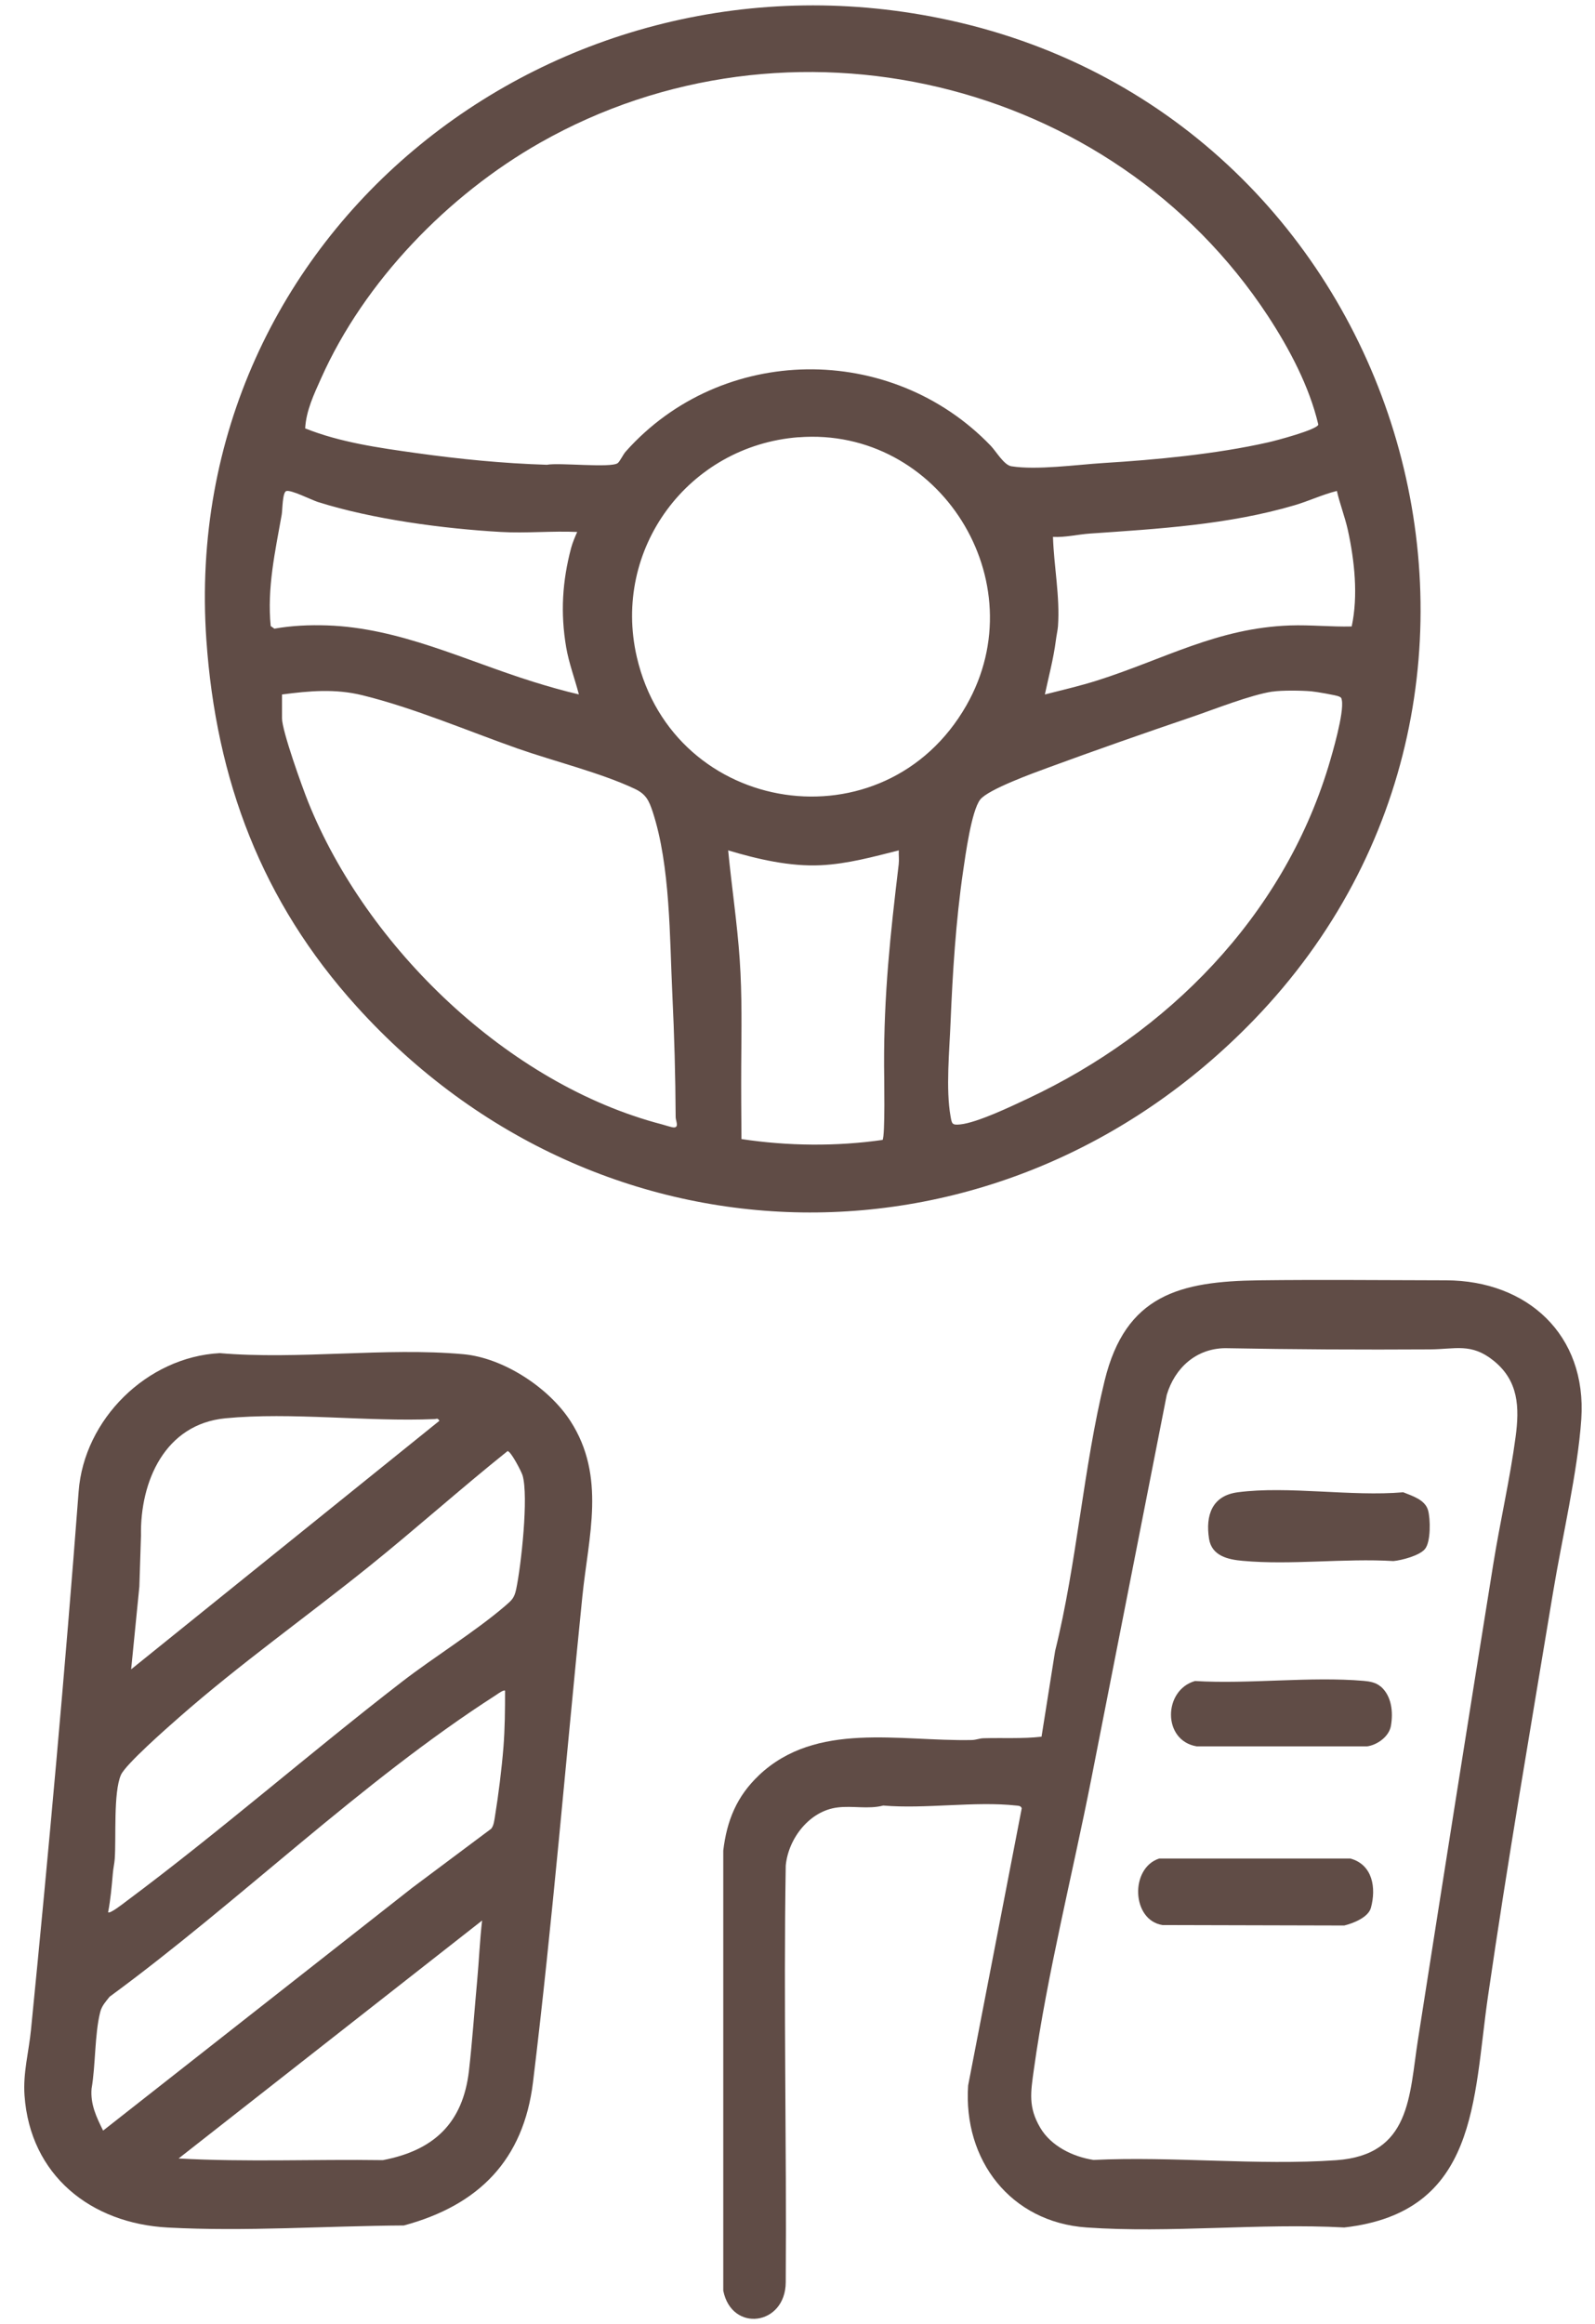
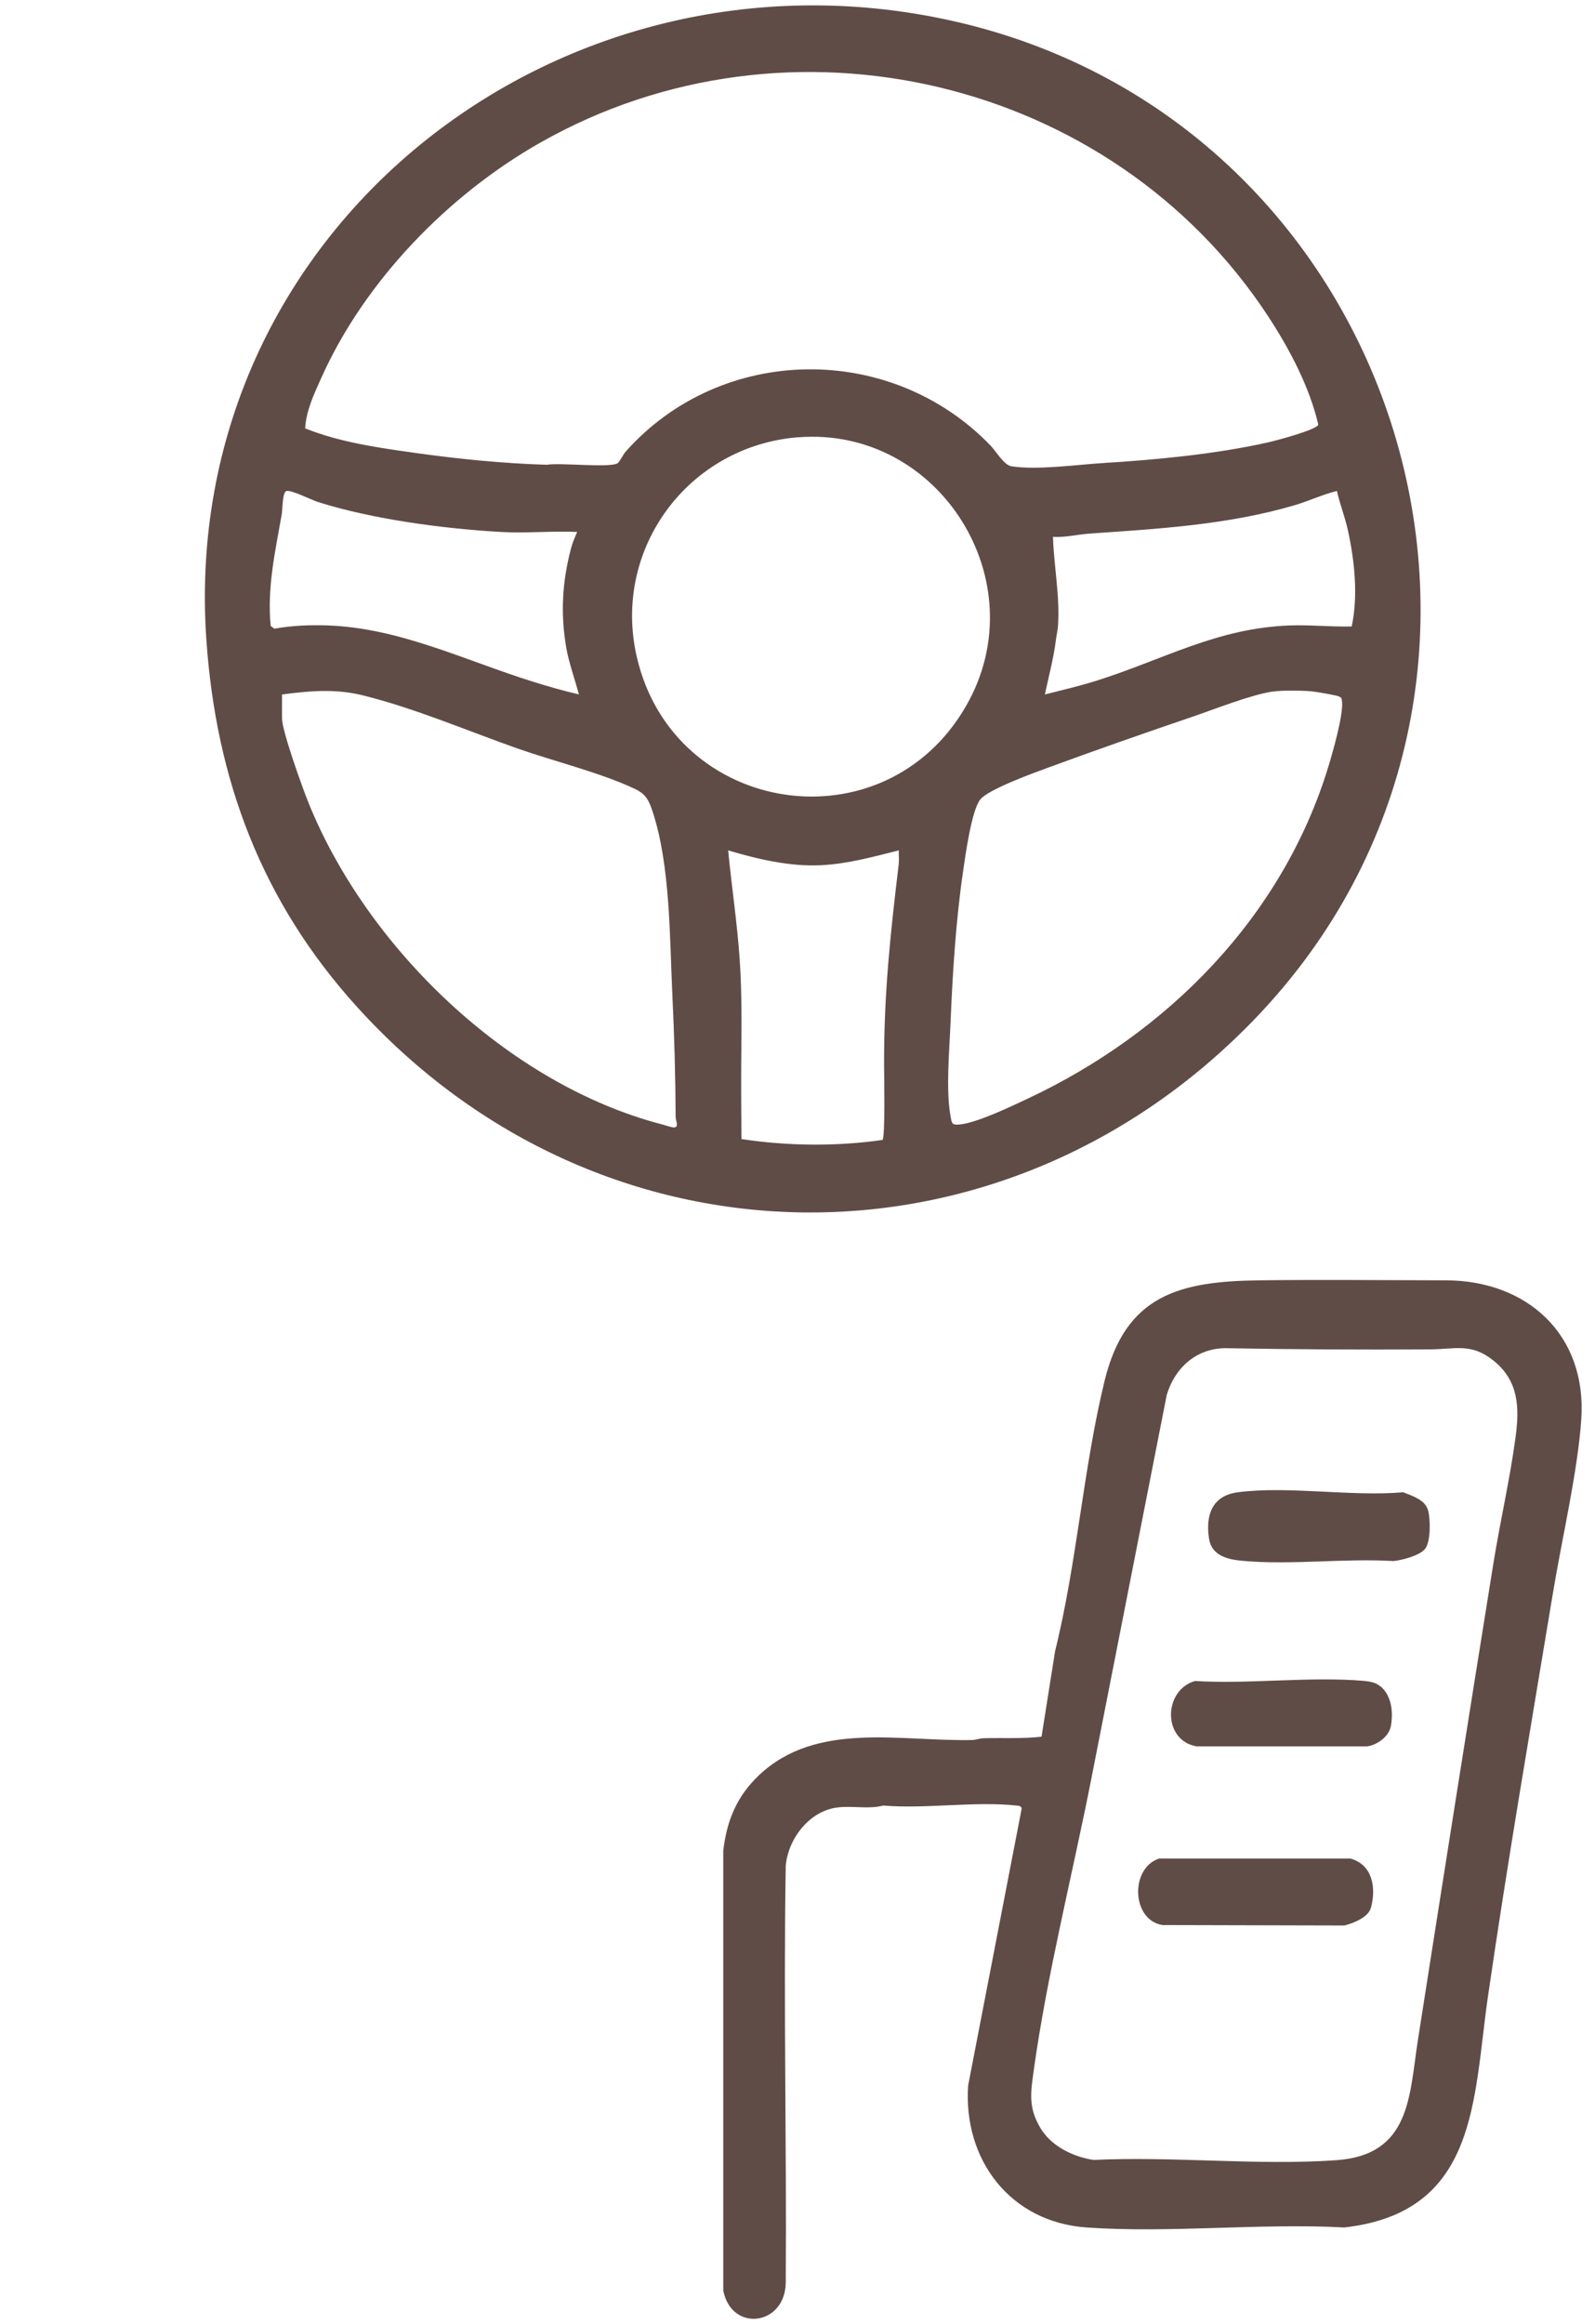
<svg xmlns="http://www.w3.org/2000/svg" width="46" height="67" viewBox="0 0 46 67" fill="none">
  <path d="M36.158 29.405C28.877 36.933 17.321 36.797 10.283 29.011C7.548 25.987 6.231 22.485 5.951 18.439C5.141 6.688 16.057 -1.904 27.399 0.587C40.495 3.463 45.514 19.73 36.16 29.403L36.158 29.405ZM8.801 12.349C9.806 12.752 10.922 12.909 11.995 13.059C13.252 13.235 14.518 13.36 15.773 13.398C16.125 13.331 17.613 13.496 17.813 13.352C17.878 13.305 17.968 13.104 18.046 13.017C20.815 9.908 25.701 9.862 28.574 12.851C28.729 13.013 28.955 13.407 29.167 13.441C29.897 13.558 31.055 13.396 31.816 13.348C33.334 13.255 35.06 13.093 36.574 12.752C36.779 12.707 37.997 12.385 38.02 12.239C37.764 11.145 37.184 10.05 36.57 9.113C32.06 2.241 22.739 0.049 15.576 4.115C12.925 5.619 10.51 8.106 9.261 10.905C9.054 11.367 8.829 11.838 8.801 12.349ZM23.027 12.604C19.852 12.852 17.645 15.826 18.366 18.941C19.429 23.53 25.514 24.458 27.87 20.336C29.912 16.762 27.083 12.289 23.027 12.606V12.604ZM16.649 15.335C15.926 15.301 15.167 15.377 14.446 15.335C12.79 15.241 10.743 14.97 9.162 14.469C8.975 14.408 8.388 14.111 8.256 14.156C8.144 14.194 8.148 14.696 8.125 14.832C7.936 15.898 7.699 16.952 7.807 18.047L7.913 18.123C8.413 18.034 8.926 18.012 9.435 18.029C11.526 18.099 13.407 19.039 15.379 19.654C15.813 19.789 16.254 19.916 16.695 20.018C16.577 19.567 16.407 19.117 16.328 18.657C16.161 17.669 16.216 16.759 16.471 15.797C16.511 15.648 16.583 15.476 16.647 15.334L16.649 15.335ZM38.554 14.153C38.137 14.257 37.746 14.444 37.335 14.565C35.418 15.129 33.408 15.245 31.436 15.381C31.084 15.405 30.726 15.496 30.368 15.477C30.395 16.338 30.573 17.19 30.512 18.057C30.505 18.157 30.465 18.341 30.45 18.468C30.382 18.994 30.244 19.503 30.134 20.02C30.639 19.891 31.148 19.773 31.646 19.616C33.59 18.998 35.105 18.104 37.204 18.03C37.799 18.01 38.391 18.074 38.983 18.059C39.174 17.173 39.065 16.161 38.872 15.279C38.786 14.893 38.643 14.535 38.556 14.153H38.554ZM8.133 20.02V20.705C8.133 21.07 8.718 22.696 8.888 23.119C10.574 27.313 14.656 31.259 19.089 32.412C19.176 32.435 19.361 32.497 19.427 32.501C19.596 32.508 19.486 32.31 19.486 32.204C19.479 30.981 19.448 29.872 19.39 28.653C19.312 27.037 19.335 24.963 18.824 23.403C18.716 23.076 18.629 22.89 18.305 22.739C17.331 22.279 15.972 21.944 14.925 21.577C13.477 21.066 11.937 20.407 10.451 20.042C9.664 19.849 8.928 19.916 8.133 20.02ZM36.697 19.936C36.063 20.033 35.035 20.442 34.394 20.661C33.008 21.132 31.602 21.624 30.23 22.128C29.82 22.279 28.495 22.756 28.268 23.051C28.016 23.379 27.844 24.652 27.776 25.114C27.566 26.551 27.473 28.05 27.414 29.477C27.382 30.283 27.274 31.399 27.414 32.181C27.452 32.397 27.456 32.438 27.692 32.414C28.181 32.365 29.169 31.892 29.645 31.668C33.678 29.776 36.983 26.433 38.306 22.113C38.429 21.71 38.767 20.548 38.699 20.186C38.686 20.114 38.682 20.11 38.618 20.078C38.55 20.042 37.937 19.938 37.821 19.929C37.535 19.904 36.973 19.896 36.697 19.938V19.936ZM25.921 24.514C25.181 24.7 24.445 24.904 23.676 24.942C22.781 24.986 21.85 24.768 21 24.514C21.101 25.561 21.261 26.608 21.333 27.658C21.405 28.708 21.383 29.713 21.377 30.733C21.373 31.433 21.379 32.136 21.384 32.836C22.717 33.038 24.121 33.052 25.453 32.861C25.531 32.755 25.499 31.025 25.497 30.733C25.489 28.665 25.677 26.939 25.919 24.914C25.934 24.781 25.915 24.645 25.921 24.514Z" fill="#604C46" />
-   <path d="M6.324 39.006C8.599 39.204 11.122 38.835 13.362 39.038C14.517 39.142 15.828 40.001 16.451 40.964C17.486 42.567 16.971 44.284 16.795 46.023C16.322 50.69 15.936 55.395 15.372 60.024C15.098 62.269 13.807 63.571 11.648 64.154C9.401 64.167 7.092 64.334 4.844 64.214C2.616 64.097 0.868 62.706 0.707 60.403C0.661 59.755 0.832 59.146 0.894 58.51C1.407 53.338 1.875 48.171 2.268 42.993C2.425 40.911 4.24 39.123 6.326 39.008L6.324 39.006ZM3.78 48.124L12.673 40.957C12.615 40.866 12.598 40.906 12.533 40.908C10.592 40.991 8.4 40.701 6.502 40.885C4.757 41.053 4.038 42.702 4.066 44.269L4.019 45.736L3.782 48.126L3.78 48.124ZM3.118 55.126C3.171 55.177 3.557 54.873 3.635 54.814C6.35 52.791 8.911 50.552 11.591 48.482C12.524 47.762 13.697 47.041 14.564 46.298C14.757 46.131 14.831 46.074 14.886 45.815C15.03 45.137 15.249 43.137 15.071 42.531C15.039 42.423 14.732 41.829 14.638 41.831C13.292 42.908 12.004 44.061 10.662 45.141C8.835 46.612 6.913 47.969 5.151 49.519C4.827 49.803 3.618 50.864 3.487 51.167C3.266 51.682 3.353 52.967 3.309 53.59C3.3 53.716 3.267 53.853 3.254 54.008C3.222 54.383 3.188 54.759 3.118 55.124V55.126ZM14.566 48.739C14.53 48.699 14.343 48.839 14.295 48.87C10.395 51.375 6.907 54.814 3.161 57.56C3.048 57.704 2.938 57.818 2.891 57.999C2.728 58.637 2.758 59.544 2.641 60.21C2.603 60.658 2.781 61.033 2.974 61.419L11.892 54.417L14.167 52.717C14.244 52.621 14.256 52.473 14.276 52.354C14.375 51.748 14.47 50.983 14.519 50.372C14.562 49.831 14.566 49.284 14.566 48.741V48.739ZM13.904 55.363L5.151 62.223C7.106 62.331 9.078 62.242 11.04 62.271C12.514 61.991 13.351 61.201 13.525 59.693C13.623 58.832 13.682 57.952 13.762 57.091C13.815 56.516 13.837 55.938 13.904 55.365V55.363Z" fill="#604C46" />
  <path d="M21.883 51.18C23.543 49.608 25.933 50.204 28.03 50.16C28.142 50.158 28.246 50.113 28.358 50.109C28.92 50.092 29.48 50.128 30.038 50.064L30.43 47.592C31.058 45.067 31.244 42.304 31.859 39.795C32.463 37.329 34.022 36.937 36.31 36.908C38.089 36.886 39.906 36.905 41.704 36.908C44.043 36.914 45.767 38.474 45.605 40.907C45.502 42.425 45.044 44.363 44.789 45.911C44.145 49.799 43.475 53.676 42.911 57.566C42.482 60.533 42.629 63.773 38.77 64.212C36.344 64.08 33.744 64.381 31.338 64.212C29.145 64.059 27.775 62.271 27.921 60.119L29.467 52.127C29.436 52.051 29.374 52.056 29.31 52.049C28.117 51.918 26.692 52.153 25.473 52.049C25.044 52.161 24.59 52.049 24.156 52.104C23.344 52.202 22.735 52.999 22.661 53.779C22.595 57.779 22.689 61.816 22.661 65.793C22.652 67.044 21.102 67.248 20.859 66.033V53.349C20.962 52.478 21.251 51.78 21.885 51.18H21.883ZM35.33 38.864C34.493 38.875 33.882 39.435 33.649 40.211L31.473 51.282C30.939 53.996 30.195 56.935 29.817 59.657C29.726 60.314 29.648 60.739 30.002 61.339C30.315 61.869 30.945 62.174 31.537 62.265C33.82 62.155 36.272 62.431 38.536 62.273C40.693 62.121 40.64 60.416 40.894 58.8C41.606 54.246 42.334 49.64 43.067 45.084C43.26 43.879 43.551 42.622 43.71 41.422C43.825 40.563 43.795 39.806 43.078 39.227C42.431 38.703 41.969 38.896 41.235 38.899C39.268 38.911 37.298 38.901 35.332 38.864H35.33Z" fill="#604C46" />
  <path d="M33.432 53.576H38.945C39.59 53.754 39.694 54.424 39.537 54.998C39.461 55.274 39.026 55.444 38.769 55.507L33.526 55.494C32.631 55.353 32.584 53.849 33.432 53.576Z" fill="#604C46" />
  <path d="M41.095 44.655C40.938 44.844 40.431 44.978 40.187 45.001C38.781 44.916 37.231 45.122 35.842 44.995C35.416 44.958 34.946 44.853 34.869 44.359C34.763 43.682 34.954 43.116 35.698 43.018C37.146 42.828 38.98 43.148 40.469 43.018C40.726 43.122 41.095 43.23 41.184 43.532C41.256 43.782 41.268 44.45 41.095 44.655Z" fill="#604C46" />
  <path d="M39.817 48.614C40.136 48.888 40.184 49.352 40.114 49.753C40.061 50.058 39.724 50.302 39.427 50.343H34.514C33.518 50.177 33.547 48.72 34.464 48.459C36.039 48.553 37.782 48.322 39.336 48.455C39.502 48.47 39.684 48.502 39.815 48.616L39.817 48.614Z" fill="#604C46" />
</svg>